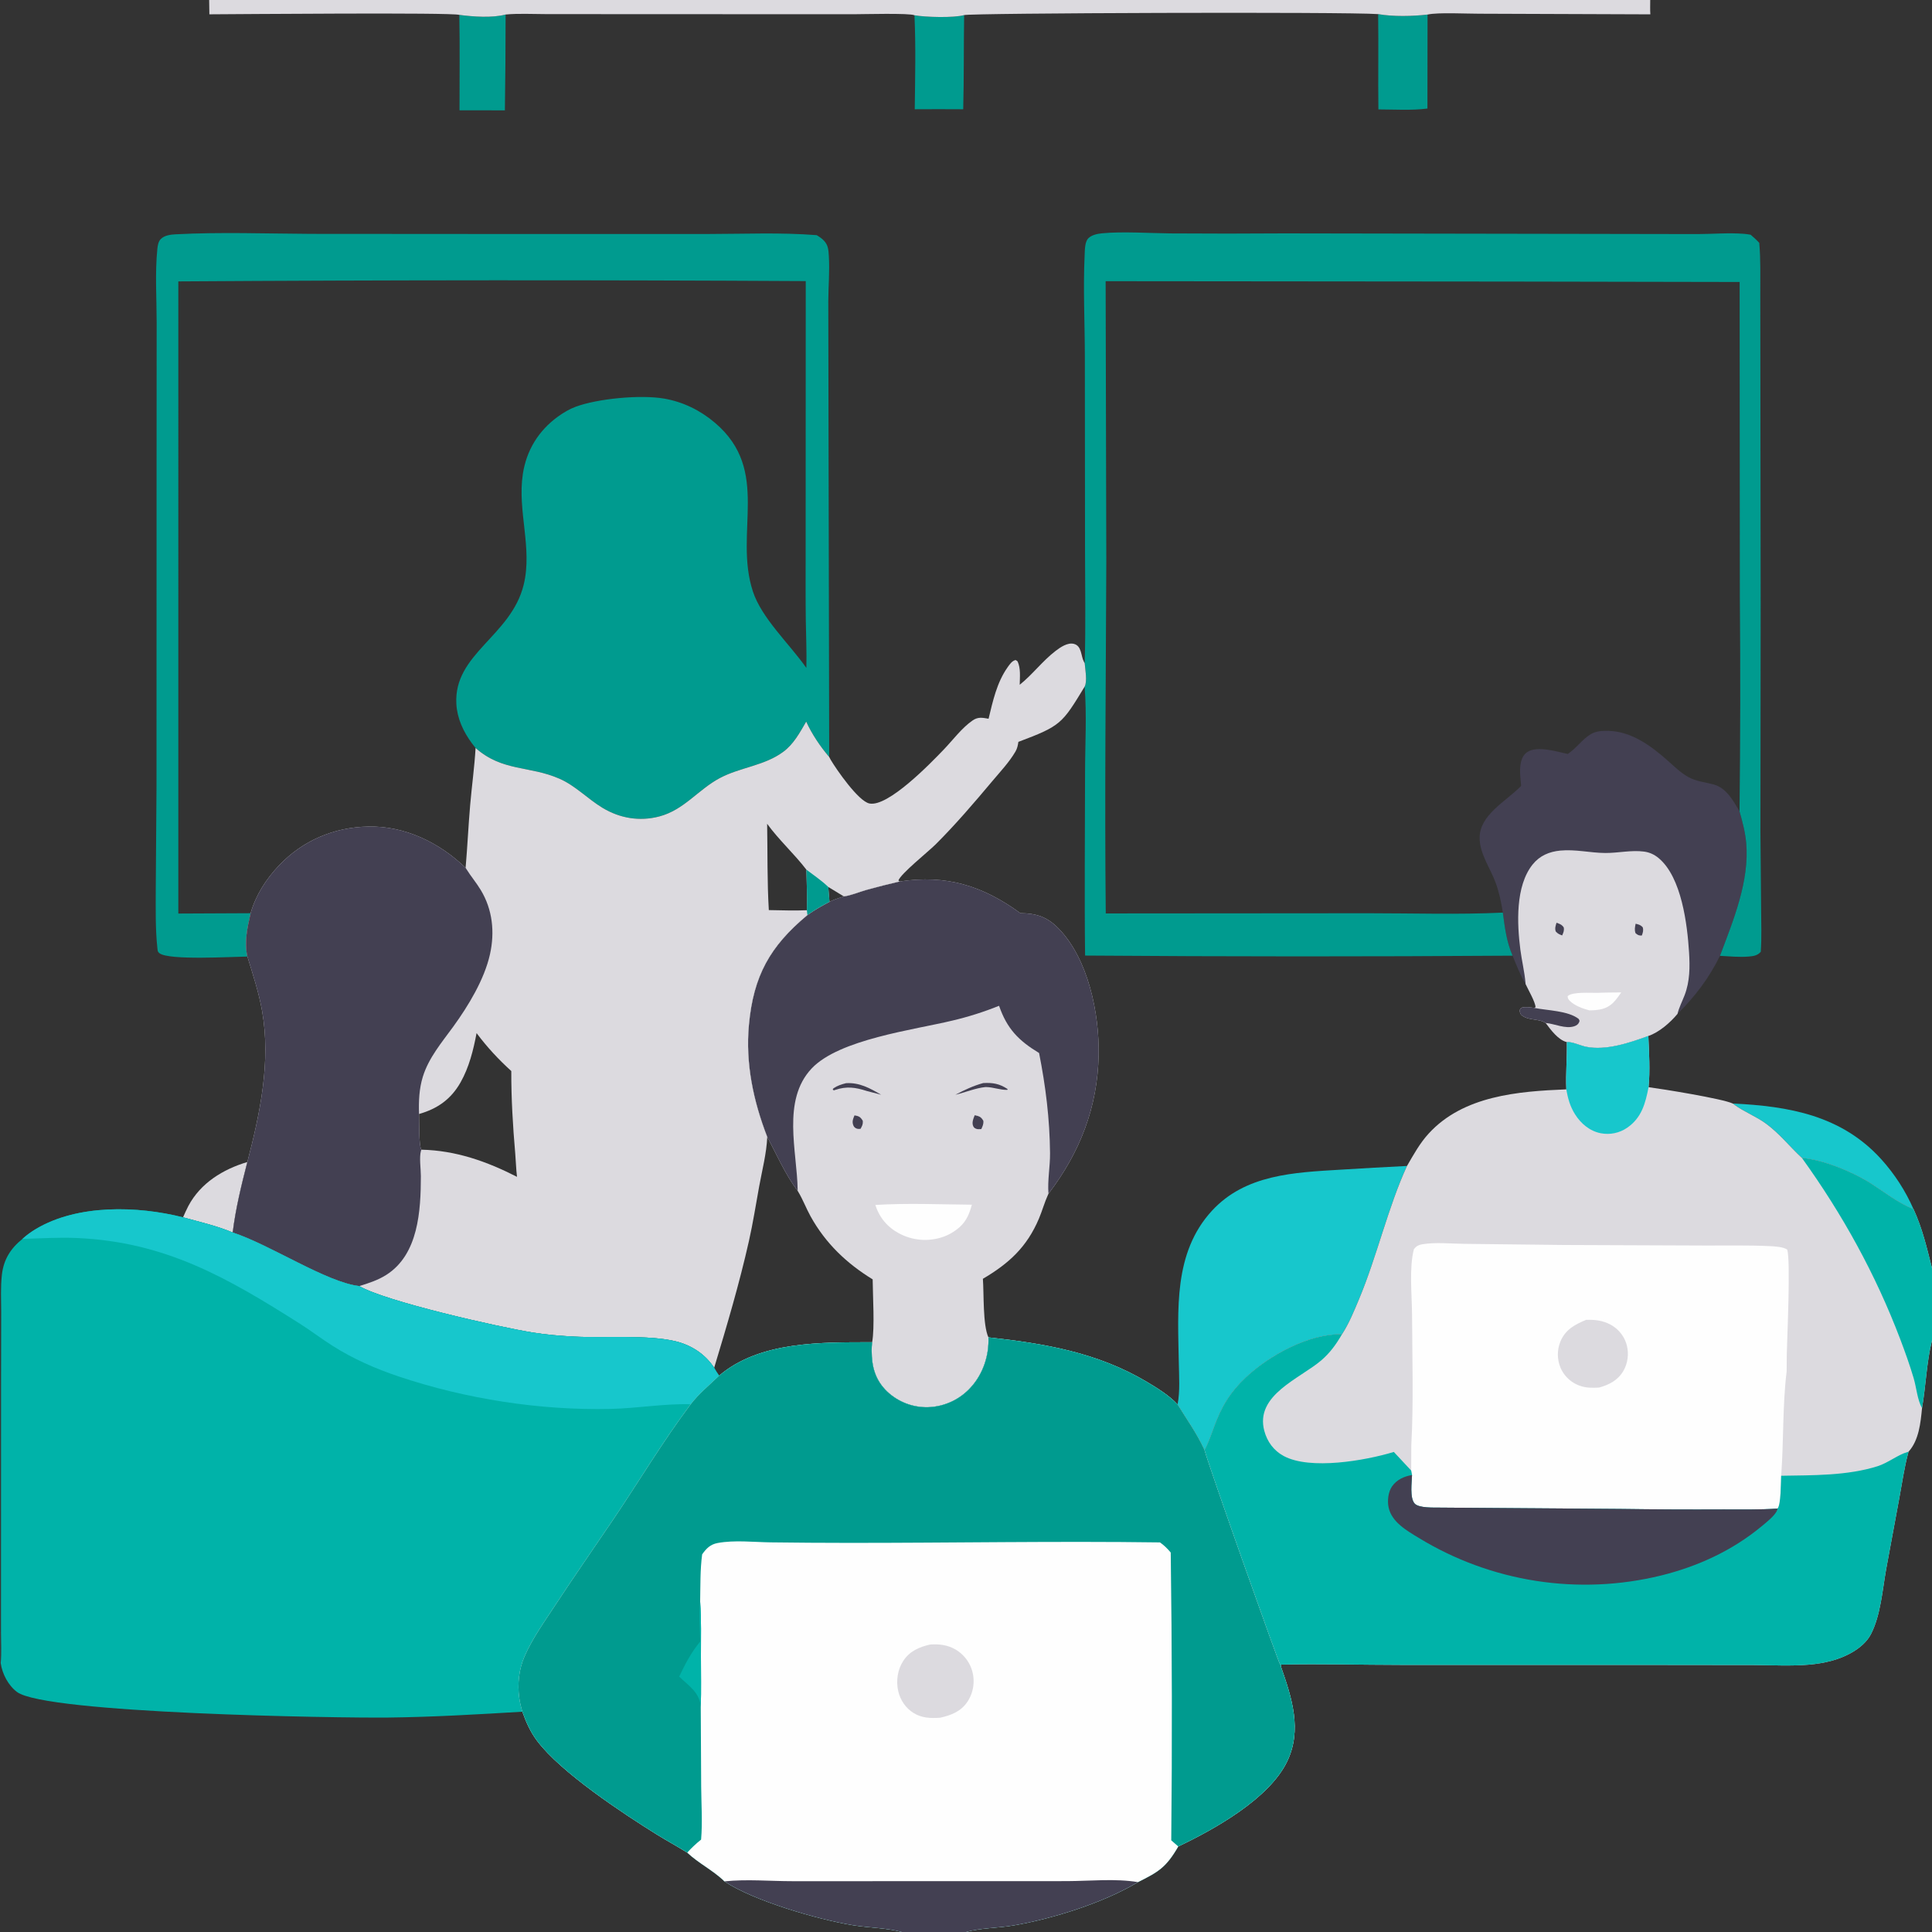
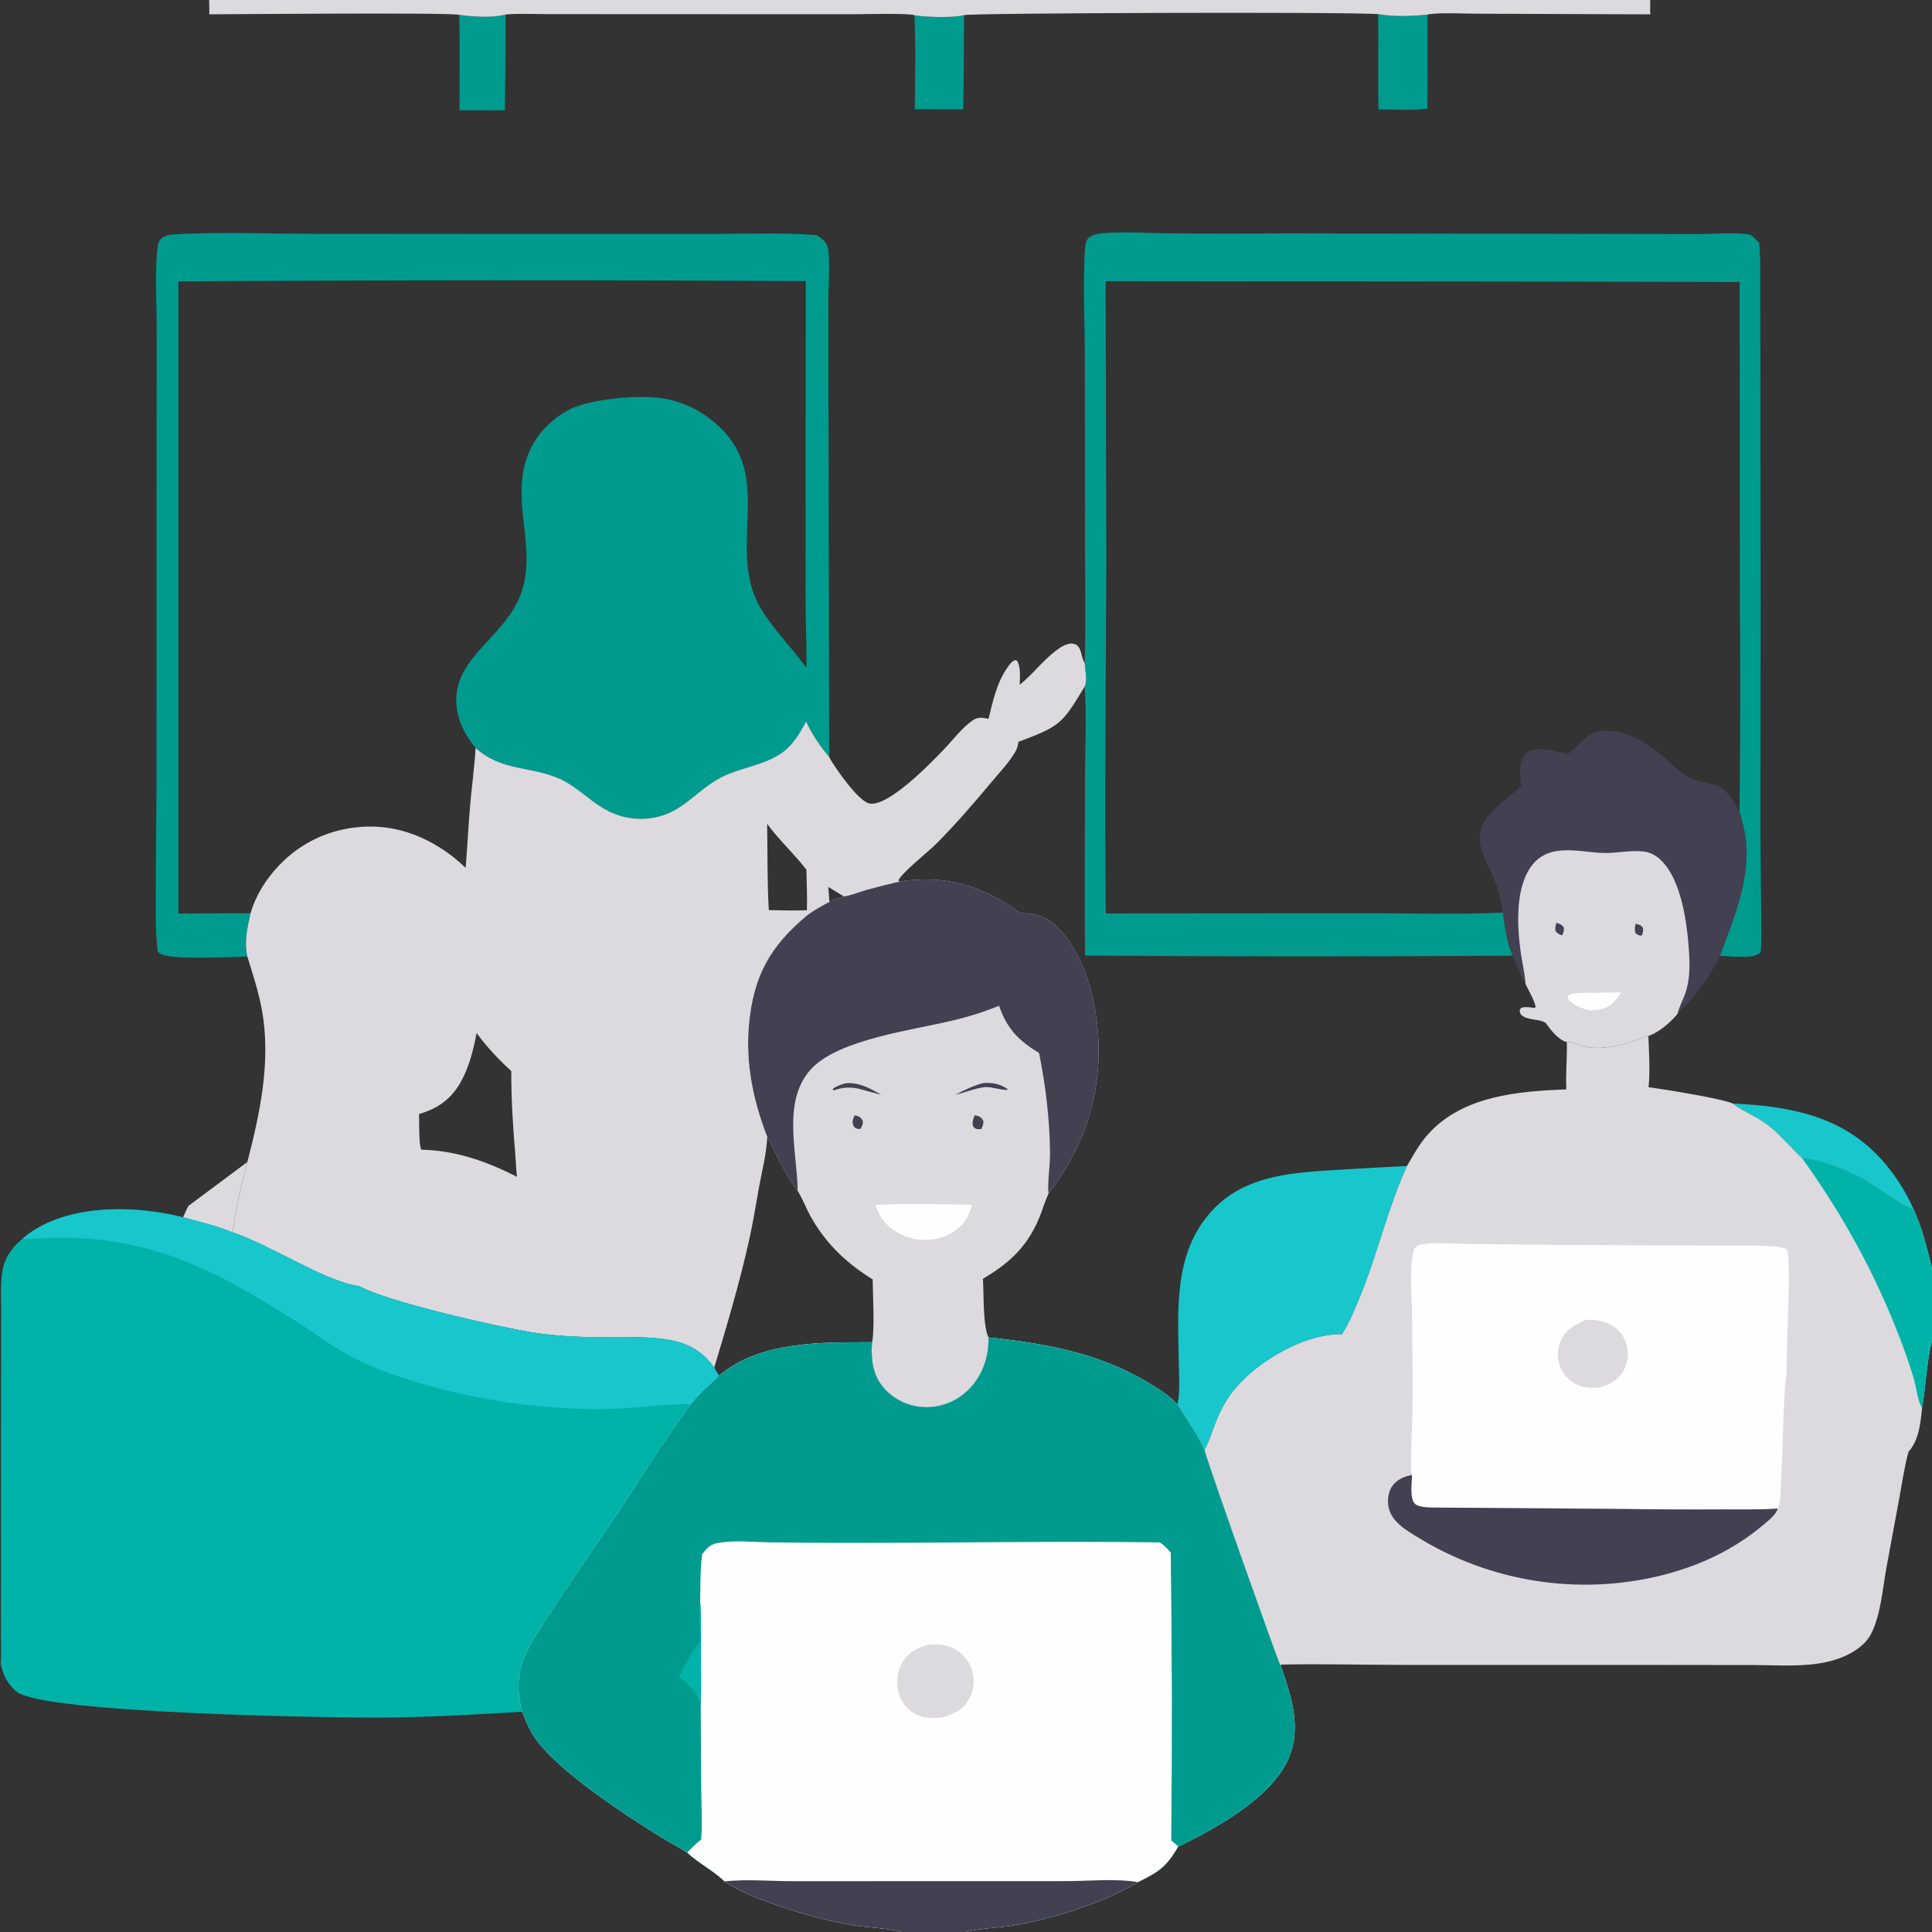
<svg xmlns="http://www.w3.org/2000/svg" width="4568" height="4568">
  <rect width="100%" height="100%" fill="#333333" stroke="none" />
-   <path fill="#DCDADF" transform="scale(4.461 4.461)" d="M131.093 615.886C127.906 628.305 124.905 640.501 123.326 653.253C114.867 649.677 105.836 647.664 97.012 645.196C97.915 643.174 98.806 641.123 99.844 639.165C106.294 627.003 118.242 619.709 131.093 615.886Z" />
+   <path fill="#DCDADF" transform="scale(4.461 4.461)" d="M131.093 615.886C127.906 628.305 124.905 640.501 123.326 653.253C114.867 649.677 105.836 647.664 97.012 645.196C97.915 643.174 98.806 641.123 99.844 639.165Z" />
  <path fill="#009B8F" transform="scale(4.461 4.461)" d="M267.984 7.695Q267.97 33.091 267.597 58.484L243.549 58.458C243.525 41.615 243.775 24.725 243.445 7.888C250.683 8.849 260.972 9.608 267.984 7.695Z" />
  <path fill="#009B8F" transform="scale(4.461 4.461)" d="M484.678 8.094C490.425 9.125 505.624 9.549 511.005 8.004C510.749 24.643 510.95 41.267 510.513 57.91Q497.67 57.822 484.827 57.907C485.028 41.362 485.431 24.618 484.678 8.094Z" />
  <path fill="#009B8F" transform="scale(4.461 4.461)" d="M730.435 7.48C738.313 8.878 748.685 8.641 756.624 7.717L756.559 57.533C748.133 58.612 739.069 58.009 730.562 57.989C730.352 41.156 730.678 24.317 730.435 7.48Z" />
  <path fill="#17C7CC" transform="scale(4.461 4.461)" d="M918.373 584.875C948.186 586.287 976.026 591.165 997.108 614.427Q999.752 617.357 1002.15 620.489Q1004.55 623.621 1006.7 626.935Q1008.84 630.249 1010.71 633.723Q1012.58 637.198 1014.17 640.811C1005.87 637.485 999.285 632.158 991.843 627.377C982.105 621.122 966.474 614.686 955.014 613.691C948.47 607.641 943.14 600.724 935.851 595.43C930.6 591.617 924.348 589.261 919.159 585.462L918.373 584.875Z" />
  <path fill="#DCDADF" transform="scale(4.461 4.461)" d="M110.855 0L874.64 0C874.652 2.5 874.525 5.113 874.706 7.6L784.094 7.268C777.644 7.302 762.206 6.466 756.624 7.717C748.685 8.641 738.313 8.878 730.435 7.48C713.266 6.201 513.873 6.894 511.005 8.004C505.624 9.549 490.425 9.125 484.678 8.094C482.392 6.845 456.956 7.55 452.233 7.548L327.617 7.503L289.068 7.474C282.098 7.466 274.912 7.053 267.984 7.695C260.972 9.608 250.683 8.849 243.445 7.888C239.722 6.531 124.759 7.526 110.969 7.589L110.855 0Z" />
  <path fill="#009B8F" transform="scale(4.461 4.461)" d="M131.114 506.986C122.744 507.083 89.739 509.073 84.605 505.283C83.484 504.455 83.55 503.77 83.41 502.481C82.307 492.302 82.56 481.903 82.553 471.681L82.948 416.976L82.984 243.756L83.031 170.95C83.027 158.145 82.1 144.613 83.404 131.892C83.586 130.111 83.895 128.023 85.22 126.69C87.211 124.688 90.469 124.32 93.129 124.18C116.926 122.928 141.173 123.84 165.007 123.955L275.515 124.03L375.219 124.02C394.42 124.012 413.694 123.122 432.851 124.635C434.271 125.501 435.609 126.383 436.756 127.603C439.023 130.015 439.108 132.671 439.3 135.805C439.785 143.697 439.038 151.777 439.004 159.692L439.102 213.601L439.488 401.199C434.801 395.772 430.26 388.98 427.298 382.467C423.895 388.3 420.712 394.336 415.169 398.45C405.1 405.921 392.335 406.633 381.503 412.396C370.013 418.509 362.56 429.297 349.395 432.741C338.965 435.469 328.539 433.711 319.368 428.18C311.504 423.436 305.042 416.473 296.552 412.74C280.656 405.751 266.32 409.045 252.064 396.444C251.387 395.641 250.759 394.807 250.132 393.964C245.598 387.866 242.337 380.86 241.878 373.19C240.279 346.466 270.913 337.232 277.572 309.874C282.294 290.474 274.141 270.813 277.107 251.275C279.019 238.68 285.421 228.258 295.731 220.79C298.583 218.725 301.732 216.84 305.041 215.61C316.87 211.214 339.542 209.107 351.993 211.258C362.064 212.997 371.221 217.507 378.987 224.119C408.787 249.491 388.825 282.183 399.025 313.419C403.688 327.697 418.4 341.232 427.38 354.011C427.612 345.597 427.192 337.182 427.083 328.768C426.931 317.015 427.002 305.253 427.005 293.498L427.057 148.983Q260.788 148.053 94.518 149.143L94.517 484.19L132.816 484.013C131.138 491.494 129.342 499.335 131.114 506.986Z" />
  <path fill="#434052" transform="scale(4.461 4.461)" d="M830.92 399.621C835.432 396.679 838.497 391.899 843.128 389.122C846.019 387.388 849.413 387.282 852.703 387.377C864.827 387.725 875.171 395.399 883.88 403.109C887.328 406.162 890.726 409.55 894.77 411.812C899.093 414.229 903.686 414.528 908.341 415.815C915.054 417.67 918.712 424.454 921.979 430.036C923.527 435.554 924.988 440.965 925.506 446.7C927.34 466.976 918.62 487.959 911.598 506.608C905.786 518.434 898.446 528.13 889.089 537.369C885.292 541.972 879.371 547.125 873.648 549.086C863.772 552.687 851.236 556.961 840.609 554.812C837.675 554.218 833.299 552.065 830.437 552.323C825.881 551.23 821.887 545.78 819.234 542.191C815.272 539.631 809.869 541.148 806.142 537.786C805.747 536.971 805.443 536.461 805.505 535.525C805.559 534.719 805.993 534.585 806.548 534.069C808.745 533.494 810.908 533.931 813.13 534.192L813.864 533.85C813.801 531.121 809.871 524.389 808.583 521.557C805.767 516.857 803.743 511.588 801.689 506.518C798.507 499.227 797.56 491.504 796.533 483.696C795.656 478.229 794.587 472.927 792.662 467.72C789.826 460.053 784.185 452.41 784.216 444C784.261 431.936 798.05 424.747 805.637 417.115L806.221 416.523C805.922 412.859 805.317 408.672 805.914 405.044C806.335 402.484 807.293 400.013 809.558 398.549C814.817 395.149 825.269 398.37 830.92 399.621Z" />
  <path fill="#DCDADF" transform="scale(4.461 4.461)" d="M808.583 521.557L808.536 520.952C808.024 515.022 806.565 509.199 805.807 503.295C804.058 489.664 803.109 469.688 812.297 458.209C816.064 453.504 821.107 451.388 826.996 450.818C834.914 450.051 842.916 452.047 850.823 452.099C857.6 452.143 864.598 450.458 871.337 451.349C874.364 451.75 876.873 452.93 879.205 454.895C891.292 465.078 894.296 489.97 895.218 504.745C895.701 512.488 895.672 520.143 892.861 527.471C891.61 530.734 889.916 533.969 889.089 537.369C885.292 541.972 879.371 547.125 873.648 549.086C863.772 552.687 851.236 556.961 840.609 554.812C837.675 554.218 833.299 552.065 830.437 552.323C825.881 551.23 821.887 545.78 819.234 542.191C815.272 539.631 809.869 541.148 806.142 537.786C805.747 536.971 805.443 536.461 805.505 535.525C805.559 534.719 805.993 534.585 806.548 534.069C808.745 533.494 810.908 533.931 813.13 534.192L813.864 533.85C813.801 531.121 809.871 524.389 808.583 521.557Z" />
  <path fill="#434052" transform="scale(4.461 4.461)" d="M866.905 489.591C868.502 489.968 869.561 490.217 870.687 491.514C871.145 493.221 870.745 494.233 870.206 495.834C868.64 495.932 867.978 495.573 866.854 494.596C866.212 492.771 866.543 491.456 866.905 489.591Z" />
  <path fill="#434052" transform="scale(4.461 4.461)" d="M824.975 489.064C826.572 489.609 827.825 490.073 828.794 491.534C829.133 493.254 828.627 494.25 827.972 495.79C826.502 495.255 825.628 494.89 824.554 493.676C823.986 491.963 824.493 490.718 824.975 489.064Z" />
  <path fill="#FEFEFE" transform="scale(4.461 4.461)" d="M846.752 526.224C850.915 526.03 855.097 526.046 859.265 525.995C857.968 527.923 856.604 529.87 854.937 531.5C851.293 535.063 847.18 535.422 842.368 535.504C839.054 534.647 834.696 533.059 832.21 530.651C831.265 529.737 830.91 529.273 830.869 527.963C833.432 525.52 842.977 526.334 846.752 526.224Z" />
-   <path fill="#434052" transform="scale(4.461 4.461)" d="M819.234 542.191C815.272 539.631 809.869 541.148 806.142 537.786C805.747 536.971 805.443 536.461 805.505 535.525C805.559 534.719 805.993 534.585 806.548 534.069C808.745 533.494 810.908 533.931 813.13 534.192C820.043 535.602 831.146 535.658 836.727 540.05C837.046 540.716 837.317 540.848 837.034 541.602C836.564 542.853 835.662 543.49 834.427 543.914C829.733 545.523 823.923 542.565 819.234 542.191Z" />
  <path fill="#009B8F" transform="scale(4.461 4.461)" d="M574.899 351.453C575.499 331.88 575.095 312.2 575.081 292.614L574.989 189.171C574.968 171.223 574.021 152.861 574.883 134.959C575.007 132.377 574.948 128.221 576.804 126.315C578.532 124.54 581.655 123.892 584.009 123.662C594.898 122.597 609.204 123.596 620.381 123.708Q650.554 123.92 680.727 123.697L849.442 123.977L899.72 124.066C907.812 124.045 916.242 123.289 924.279 123.927C925.497 124.024 926.669 124.187 927.869 124.415C929.448 125.805 931.033 127.152 932.431 128.73C933.213 137.681 932.959 146.747 932.974 155.727L933.026 195.164L933.178 319.974L933.053 441L933.415 481.803C933.465 489.296 933.752 496.989 933.235 504.458C931.524 506.465 929.337 506.782 926.806 506.988C921.799 507.396 916.609 506.891 911.598 506.608C918.62 487.959 927.34 466.976 925.506 446.7C924.988 440.965 923.527 435.554 921.979 430.036Q922.632 373.154 922.144 316.27L922.03 149.454L802.034 149.231L586.004 149.037L586.355 297.485C586.15 359.683 585.419 421.941 586.07 484.136L725.354 484.029C748.991 484.027 772.933 484.819 796.533 483.696C797.56 491.504 798.507 499.227 801.689 506.518Q688.4 507.31 575.111 506.459C574.725 474.14 575.071 441.778 575.096 409.455C575.108 394.434 576.052 378.895 574.868 363.937C576.389 361.007 575.172 354.816 574.899 351.453Z" />
  <path fill="#17C7CC" transform="scale(4.461 4.461)" d="M624.134 744.36C625.489 737.154 624.911 729.794 624.79 722.503C624.325 694.427 621.819 664.077 642.291 641.772C660.048 622.425 685.995 621.423 710.46 619.948Q728.087 618.857 745.725 617.974C735.675 639.789 729.837 665.789 720.265 688.654C717.633 694.941 714.971 701.505 711.243 707.226C693.968 706.675 672.669 718.403 660.412 729.928C651.848 737.981 647.308 745.653 643.342 756.544C641.873 760.575 640.481 764.723 638.422 768.494C634.209 759.437 629.293 752.693 624.134 744.36Z" />
  <path fill="#DCDADF" transform="scale(4.461 4.461)" d="M476.843 467.198C501.516 463.4 520.964 469.503 540.802 483.98C549.338 484.077 555.077 485.956 561.135 492.195C576.863 508.393 582.716 537.338 582.298 559.141C581.768 586.839 572.386 610.824 555.702 632.703L555.482 633.174C553.6 637.303 552.411 641.707 550.643 645.888C544.285 660.917 534.791 669.632 520.946 677.781C521.539 685.759 520.838 702.117 523.876 708.829C524.279 718.348 521.052 728.154 514.604 735.238Q514.066 735.838 513.499 736.41Q512.932 736.983 512.336 737.526Q511.741 738.068 511.118 738.581Q510.496 739.093 509.849 739.573Q509.202 740.053 508.531 740.5Q507.861 740.947 507.168 741.359Q506.476 741.772 505.764 742.149Q505.052 742.526 504.321 742.866Q503.591 743.207 502.844 743.51Q502.098 743.813 501.337 744.078Q500.576 744.344 499.802 744.57Q499.029 744.797 498.245 744.984Q497.461 745.171 496.669 745.318Q495.877 745.466 495.078 745.573Q494.28 745.68 493.477 745.747Q492.673 745.814 491.868 745.84Q491.121 745.858 490.375 745.84Q489.628 745.822 488.884 745.767Q488.139 745.712 487.398 745.621Q486.657 745.53 485.921 745.402Q485.185 745.275 484.456 745.111Q483.728 744.948 483.008 744.749Q482.288 744.55 481.579 744.316Q480.87 744.082 480.173 743.813Q479.476 743.545 478.793 743.242Q478.111 742.94 477.443 742.604Q476.776 742.269 476.126 741.901Q475.476 741.533 474.845 741.134Q474.214 740.735 473.603 740.305Q472.993 739.876 472.404 739.417Q471.815 738.957 471.249 738.47Q470.683 737.983 470.142 737.468C463.873 731.392 462.018 724.321 461.99 715.891C461.985 714.403 462.052 712.887 462.244 711.412C463.672 703.678 462.585 686.666 462.521 678.081C448.687 669.591 437.567 659.002 429.635 644.708C427.26 640.428 425.55 635.769 423.03 631.593C422.946 631.455 422.859 631.318 422.774 631.181C416.263 622.61 411.724 612.066 406.651 602.599C399.276 583.508 395.047 563.683 396.946 543.133C399.343 517.188 408.089 501.537 427.935 485.01C431.637 482.302 435.578 480.098 439.633 477.97C442.065 476.724 444.638 475.947 447.227 475.1C450.939 474.658 455.305 472.779 458.96 471.739Q467.849 469.262 476.843 467.198Z" />
  <path fill="#434052" transform="scale(4.461 4.461)" d="M452.887 591.166C453.328 591.245 453.773 591.309 454.206 591.425C455.796 591.85 456.486 592.677 457.292 594.043C457.453 595.849 456.96 596.731 456.098 598.294C455.444 598.386 454.619 598.379 453.996 598.139C453.228 597.843 452.651 597.342 452.335 596.599C451.459 594.545 452.104 593.105 452.887 591.166Z" />
  <path fill="#434052" transform="scale(4.461 4.461)" d="M516.606 591.089C517.117 591.201 517.633 591.298 518.135 591.445C519.706 591.904 520.388 592.644 521.18 594.027C521.359 595.783 520.819 596.848 520.1 598.428C519.413 598.453 518.414 598.574 517.759 598.387C516.979 598.163 516.292 597.827 515.915 597.092C514.898 595.115 515.876 592.985 516.606 591.089Z" />
  <path fill="#434052" transform="scale(4.461 4.461)" d="M448.397 574.103C455.484 573.647 461.129 576.783 467.004 580.229L459.366 578.228C453.33 576.279 448.712 575.638 442.614 577.684L441.972 577.905L441.334 577.496L441.724 576.827C443.906 575.355 445.897 574.754 448.397 574.103Z" />
  <path fill="#434052" transform="scale(4.461 4.461)" d="M521.115 574.035C526.173 573.761 529.742 574.358 534.046 577.215L533.922 577.647C530.06 577.748 526.491 576.207 522.649 576.154C522.512 576.152 522.376 576.155 522.239 576.156C516.95 576.716 511.551 578.998 506.352 580.247C511.175 577.688 515.835 575.479 521.115 574.035Z" />
  <path fill="#FEFEFE" transform="scale(4.461 4.461)" d="M463.964 638.64C480.818 637.59 498.19 638.354 515.093 638.507C513.856 643.145 512.3 647.052 508.654 650.355C505.859 652.804 502.725 654.668 499.174 655.785Q498.483 656.006 497.781 656.192Q497.08 656.378 496.37 656.529Q495.66 656.68 494.943 656.796Q494.227 656.911 493.505 656.991Q492.784 657.071 492.06 657.115Q491.335 657.158 490.609 657.166Q489.884 657.174 489.159 657.145Q488.433 657.117 487.71 657.053Q486.987 656.988 486.269 656.888Q485.55 656.788 484.837 656.652Q484.124 656.516 483.419 656.345Q482.713 656.174 482.017 655.968Q481.321 655.762 480.637 655.522Q479.952 655.282 479.28 655.008Q478.608 654.734 477.95 654.427Q477.293 654.12 476.651 653.78C470.435 650.513 466.065 645.36 463.964 638.64Z" />
  <path fill="#434052" transform="scale(4.461 4.461)" d="M476.843 467.198C501.516 463.4 520.964 469.503 540.802 483.98C549.338 484.077 555.077 485.956 561.135 492.195C576.863 508.393 582.716 537.338 582.298 559.141C581.768 586.839 572.386 610.824 555.702 632.703C555.131 625.548 556.605 618.312 556.535 611.127C556.36 593.071 554.237 575.792 550.725 558.105C539.823 551.505 533.73 545.255 529.517 533.081Q517.5 537.924 504.889 540.898C484.587 545.818 444.72 550.824 430.148 566.34C414.268 583.249 422.479 610.199 422.771 630.633L422.774 631.181C416.263 622.61 411.724 612.066 406.651 602.599C399.276 583.508 395.047 563.683 396.946 543.133C399.343 517.188 408.089 501.537 427.935 485.01C431.637 482.302 435.578 480.098 439.633 477.97C442.065 476.724 444.638 475.947 447.227 475.1C450.939 474.658 455.305 472.779 458.96 471.739Q467.849 469.262 476.843 467.198Z" />
  <path fill="#DCDADF" transform="scale(4.461 4.461)" d="M540.459 362.936C547.282 357.488 552.543 350.298 559.501 344.978C561.986 343.078 565.83 340.428 569.144 341.252C573.43 342.317 572.82 347.657 574.492 350.741C574.623 350.981 574.763 351.216 574.899 351.453C575.172 354.816 576.389 361.007 574.868 363.937C562.864 383.701 562.293 384.718 539.758 393.201C539.49 395.052 539.166 396.683 538.215 398.317C534.897 404.013 530.027 409.14 525.786 414.194C516.263 425.541 506.33 437.149 495.826 447.606C492.077 451.338 477.316 463.139 476.166 466.697L476.843 467.198Q467.849 469.262 458.96 471.739C455.305 472.779 450.939 474.658 447.227 475.1C444.638 475.947 442.065 476.724 439.633 477.97C435.578 480.098 431.637 482.302 427.935 485.01C408.089 501.537 399.343 517.188 396.946 543.133C395.047 563.683 399.276 583.508 406.651 602.599C411.724 612.066 416.263 622.61 422.774 631.181C422.859 631.318 422.946 631.455 423.03 631.593C425.55 635.769 427.26 640.428 429.635 644.708C437.567 659.002 448.687 669.591 462.521 678.081C462.585 686.666 463.672 703.678 462.244 711.412C435.568 711.467 402.7 710.73 381.166 729.113C380.152 727.765 379.329 726.424 378.52 724.944C373.827 717.777 366.598 713.047 358.354 710.975C343.82 707.321 320.151 709.253 304.322 708.42C296.975 708.034 289.522 707.424 282.259 706.245C263.27 703.162 204.086 689.675 190.416 681.644C173.093 679.722 143.014 659.633 123.326 653.253C124.905 640.501 127.906 628.305 131.093 615.886C137.832 590.088 143.619 562.56 138.922 535.899C137.189 526.064 134.039 516.517 131.114 506.986C129.342 499.335 131.138 491.494 132.816 484.013C135.559 474.454 141.019 465.933 147.826 458.752C160.382 445.504 177.01 438.438 195.223 438.084C214.728 437.706 232.923 446.602 246.781 459.958C247.749 448.837 248.236 437.677 249.204 426.552C250.077 416.519 251.478 406.494 252.064 396.444C266.32 409.045 280.656 405.751 296.552 412.74C305.042 416.473 311.504 423.436 319.368 428.18C328.539 433.711 338.965 435.469 349.395 432.741C362.56 429.297 370.013 418.509 381.503 412.396C392.335 406.633 405.1 405.921 415.169 398.45C420.712 394.336 423.895 388.3 427.298 382.467C430.26 388.98 434.801 395.772 439.488 401.199C439.735 401.682 439.97 402.172 440.246 402.639C443.334 407.88 454.908 424.587 460.758 425.845C470.589 427.959 493.246 404.543 500.31 397.159C505.071 392.182 509.836 385.735 515.519 381.83C518.376 379.867 520.696 380.366 523.957 380.945C526.223 371.564 528.336 361.771 533.984 353.75C535.05 352.237 536.417 350.145 538.343 349.822L539.329 350.533C541.07 354.316 540.525 358.864 540.459 362.936ZM406.651 602.599C406.294 611.297 403.913 620.325 402.353 628.911C400.607 638.522 399.09 648.199 396.95 657.731C391.863 680.388 385.227 702.722 378.52 724.944C379.329 726.424 380.152 727.765 381.166 729.113C402.7 710.73 435.568 711.467 462.244 711.412C463.672 703.678 462.585 686.666 462.521 678.081C448.687 669.591 437.567 659.002 429.635 644.708C427.26 640.428 425.55 635.769 423.03 631.593C422.946 631.455 422.859 631.318 422.774 631.181C416.263 622.61 411.724 612.066 406.651 602.599ZM252.591 547.565C250.896 556.514 248.644 565.642 244.125 573.632C239.056 582.596 231.87 587.652 222.086 590.44C222.243 594.037 221.906 607.174 223.341 609.349C241.612 609.748 257.922 615.536 274.023 623.74C273.521 619.708 273.443 615.545 273.091 611.485C271.816 596.79 270.956 582.431 270.99 567.671C264.06 561.369 258.228 555.073 252.591 547.565ZM406.591 436.616C406.866 451.828 406.577 467.181 407.487 482.361C414.188 482.447 420.974 482.74 427.666 482.435C427.889 475.288 427.544 468.073 427.391 460.922C420.902 452.477 412.853 445.231 406.591 436.616ZM439.001 470.094L439.633 477.97C442.065 476.724 444.638 475.947 447.227 475.1Q443.14 472.554 439.001 470.094Z" />
-   <path fill="#009B8F" transform="scale(4.461 4.461)" d="M427.391 460.922C431.255 463.849 435.512 466.746 439.001 470.094L439.633 477.97C435.578 480.098 431.637 482.302 427.935 485.01L427.666 482.435C427.889 475.288 427.544 468.073 427.391 460.922Z" />
-   <path fill="#434052" transform="scale(4.461 4.461)" d="M132.816 484.013C135.559 474.454 141.019 465.933 147.826 458.752C160.382 445.504 177.01 438.438 195.223 438.084C214.728 437.706 232.923 446.602 246.781 459.958L247.169 460.589C249.538 464.396 252.458 467.838 254.795 471.698C261.079 482.074 262.31 494.038 259.693 505.784C256.718 519.133 248.245 533.087 240.238 544.121C234.155 552.503 227.262 560.554 224.13 570.614C222.123 577.062 221.874 583.741 222.086 590.44C222.243 594.037 221.906 607.174 223.341 609.349C223.273 609.518 223.19 609.683 223.139 609.858C222.11 613.405 223.075 619.556 223.068 623.359C223.032 641.581 221.844 664.9 204.689 675.739C200.268 678.533 195.38 680.114 190.416 681.644C173.093 679.722 143.014 659.633 123.326 653.253C124.905 640.501 127.906 628.305 131.093 615.886C137.832 590.088 143.619 562.56 138.922 535.899C137.189 526.064 134.039 516.517 131.114 506.986C129.342 499.335 131.138 491.494 132.816 484.013Z" />
  <path fill="#00B3A9" transform="scale(4.461 4.461)" d="M830.437 552.323C833.299 552.065 837.675 554.218 840.609 554.812C851.236 556.961 863.772 552.687 873.648 549.086C874.019 557.964 874.639 567.38 873.757 576.222C880.736 577.118 912.868 582.282 918.373 584.875L919.159 585.462C924.348 589.261 930.6 591.617 935.851 595.43C943.14 600.724 948.47 607.641 955.014 613.691C966.474 614.686 982.105 621.122 991.843 627.377C999.285 632.158 1005.87 637.485 1014.17 640.811C1018.96 651.227 1021.22 661.237 1024 672.21L1024 710.317L1024 1024L511.837 1024L478.116 1024L0 1024L0 881.429L0 864.967L0 731.5L0.561 731.5L0.629 695.5C0.624 688.925 0.248 682.172 0.998 675.632C1.924 667.547 5.639 661.658 11.912 656.632C14.09 654.617 16.559 652.848 19.108 651.334C41.176 638.225 72.841 639.086 97.012 645.196C105.836 647.664 114.867 649.677 123.326 653.253C143.014 659.633 173.093 679.722 190.416 681.644C204.086 689.675 263.27 703.162 282.259 706.245C289.522 707.424 296.975 708.034 304.322 708.42C320.151 709.253 343.82 707.321 358.354 710.975C366.598 713.047 373.827 717.777 378.52 724.944C379.329 726.424 380.152 727.765 381.166 729.113C402.7 710.73 435.568 711.467 462.244 711.412C462.052 712.887 461.985 714.403 461.99 715.891C462.018 724.321 463.873 731.392 470.142 737.468Q470.683 737.983 471.249 738.47Q471.815 738.957 472.404 739.417Q472.993 739.876 473.603 740.305Q474.214 740.735 474.845 741.134Q475.476 741.533 476.126 741.901Q476.776 742.269 477.443 742.604Q478.111 742.94 478.793 743.242Q479.476 743.545 480.173 743.813Q480.87 744.082 481.579 744.316Q482.288 744.55 483.008 744.749Q483.728 744.948 484.456 745.111Q485.185 745.275 485.921 745.402Q486.657 745.53 487.398 745.621Q488.139 745.712 488.884 745.767Q489.628 745.822 490.375 745.84Q491.121 745.858 491.868 745.84Q492.673 745.814 493.477 745.747Q494.28 745.68 495.078 745.573Q495.877 745.466 496.669 745.318Q497.461 745.171 498.245 744.984Q499.029 744.797 499.802 744.57Q500.576 744.344 501.337 744.078Q502.098 743.813 502.844 743.51Q503.591 743.207 504.321 742.866Q505.051 742.526 505.764 742.148Q506.476 741.771 507.168 741.359Q507.86 740.947 508.531 740.5Q509.202 740.053 509.849 739.573Q510.496 739.093 511.118 738.581Q511.74 738.068 512.336 737.526Q512.932 736.983 513.499 736.41Q514.066 735.838 514.604 735.238C521.052 728.154 524.279 718.348 523.876 708.829C553.487 712.04 581.692 716.861 607.714 732.333C613.332 735.673 619.643 739.56 624.134 744.36C629.293 752.693 634.209 759.437 638.422 768.494C640.481 764.723 641.873 760.575 643.342 756.544C647.308 745.653 651.848 737.981 660.412 729.928C672.669 718.403 693.968 706.675 711.243 707.226C714.971 701.505 717.633 694.941 720.265 688.654C729.837 665.789 735.675 639.789 745.725 617.974C749.225 611.957 752.481 605.969 757.214 600.801C775.594 580.728 804.526 578.415 830.175 577.378C829.782 569.028 830.633 560.683 830.437 552.323ZM830.437 552.323C830.633 560.683 829.782 569.028 830.175 577.378C804.526 578.415 775.594 580.728 757.214 600.801C752.481 605.969 749.225 611.957 745.725 617.974C735.675 639.789 729.837 665.789 720.265 688.654C717.633 694.941 714.971 701.505 711.243 707.226C693.968 706.675 672.669 718.403 660.412 729.928C651.848 737.981 647.308 745.653 643.342 756.544C641.873 760.575 640.481 764.723 638.422 768.494C641.331 778.985 677.657 881.28 678.486 882.157L679.077 882.261L678.884 883.248C684.652 899.702 690.296 916.936 682.157 933.694C672.617 953.341 643.88 969.43 624.506 978.651C618.074 989.735 614.144 992.07 603.14 997.553C584.907 1008.5 557.974 1016.96 537.046 1020.53C528.779 1021.94 519.905 1021.79 511.837 1024L1024 1024L1024 710.317L1024 672.21C1021.22 661.237 1018.96 651.227 1014.17 640.811C1005.87 637.485 999.285 632.158 991.843 627.377C982.105 621.122 966.474 614.686 955.014 613.691C948.47 607.641 943.14 600.724 935.851 595.43C930.6 591.617 924.348 589.261 919.159 585.462L918.373 584.875C912.868 582.282 880.736 577.118 873.757 576.222C874.639 567.38 874.019 557.964 873.648 549.086C863.772 552.687 851.236 556.961 840.609 554.812C837.675 554.218 833.299 552.065 830.437 552.323ZM0 881.429L0 1024L478.116 1024C469.562 1021.74 460.634 1021.79 451.939 1020.37C433.308 1017.33 399.285 1007.4 383.965 997.15C377.986 991.285 370.234 987.61 364.24 981.904C358.991 978.581 353.469 975.644 348.186 972.354C330.2 961.156 297.379 939.534 284.725 922.732C281.128 917.954 278.842 912.841 276.864 907.233C253.139 908.643 229.559 910.057 205.78 910.325C178.751 910.629 24.219 908.187 9.021 896.78C4.369 893.289 1.215 887.232 0.377 881.514L0 881.429ZM0 731.5L0 864.967L0.525 865L0.561 731.5L0 731.5ZM0 864.967L0 881.429L0.377 881.514C0.879 876.163 0.517 870.396 0.525 865L0 864.967Z" />
  <path fill="#B1CBDA" fill-opacity="0.043" transform="scale(4.461 4.461)" d="M0 864.967L0.525 865C0.517 870.396 0.879 876.163 0.377 881.514L0 881.429L0 864.967Z" />
  <path fill="#B1CBDA" fill-opacity="0.02" transform="scale(4.461 4.461)" d="M0 731.5L0.561 731.5L0.525 865L0 864.967L0 731.5Z" />
  <path fill="#17C7CC" transform="scale(4.461 4.461)" d="M11.912 656.632C14.09 654.617 16.559 652.848 19.108 651.334C41.176 638.225 72.841 639.086 97.012 645.196C105.836 647.664 114.867 649.677 123.326 653.253C143.014 659.633 173.093 679.722 190.416 681.644C204.086 689.675 263.27 703.162 282.259 706.245C289.522 707.424 296.975 708.034 304.322 708.42C320.151 709.253 343.82 707.321 358.354 710.975C366.598 713.047 373.827 717.777 378.52 724.944C379.329 726.424 380.152 727.765 381.166 729.113C376.087 733.978 370.372 738.675 366.085 744.266C352.033 743.887 337.759 746.429 323.646 746.749C286.195 747.599 247.001 741.491 211.496 729.614C199.102 725.468 187.276 720.279 176.207 713.266C170.416 709.597 164.97 705.411 159.182 701.737C120.538 677.204 87.748 658.258 40.929 656.173C31.206 655.74 21.622 656.369 11.912 656.632Z" />
  <path fill="#FEFEFE" transform="scale(4.461 4.461)" d="M523.876 708.829C553.487 712.04 581.692 716.861 607.714 732.333C613.332 735.673 619.643 739.56 624.134 744.36C629.293 752.693 634.209 759.437 638.422 768.494C641.331 778.985 677.657 881.28 678.486 882.157L679.077 882.261L678.884 883.248C684.652 899.702 690.296 916.936 682.157 933.694C672.617 953.341 643.88 969.43 624.506 978.651C618.074 989.735 614.144 992.07 603.14 997.553C584.907 1008.5 557.974 1016.96 537.046 1020.53C528.779 1021.94 519.905 1021.79 511.837 1024L478.116 1024C469.562 1021.74 460.634 1021.79 451.939 1020.37C433.308 1017.33 399.285 1007.4 383.965 997.15C377.986 991.285 370.234 987.61 364.24 981.904C358.991 978.581 353.469 975.644 348.186 972.354C330.2 961.156 297.379 939.534 284.725 922.732C281.128 917.954 278.842 912.841 276.864 907.233C276.108 904.772 275.515 902.165 275.169 899.615C274.203 892.485 275.064 884.688 277.94 878.062C282.051 868.594 288.246 859.947 293.896 851.343C303.963 836.011 314.43 820.976 324.716 805.794C338.604 785.296 351.176 764.076 366.085 744.266C370.372 738.675 376.087 733.978 381.166 729.113C402.7 710.73 435.568 711.467 462.244 711.412C462.052 712.887 461.985 714.403 461.99 715.891C462.018 724.321 463.873 731.392 470.142 737.468Q470.683 737.983 471.249 738.47Q471.815 738.957 472.404 739.417Q472.993 739.876 473.603 740.305Q474.214 740.735 474.845 741.134Q475.476 741.533 476.126 741.901Q476.776 742.269 477.443 742.604Q478.111 742.94 478.793 743.242Q479.476 743.545 480.173 743.813Q480.87 744.082 481.579 744.316Q482.288 744.55 483.008 744.749Q483.728 744.948 484.456 745.111Q485.185 745.275 485.921 745.402Q486.657 745.53 487.398 745.621Q488.139 745.712 488.884 745.767Q489.628 745.822 490.375 745.84Q491.121 745.858 491.868 745.84Q492.673 745.814 493.477 745.747Q494.28 745.68 495.078 745.573Q495.877 745.466 496.669 745.318Q497.461 745.171 498.245 744.984Q499.029 744.797 499.802 744.57Q500.576 744.344 501.337 744.078Q502.098 743.813 502.844 743.51Q503.591 743.207 504.321 742.866Q505.051 742.526 505.764 742.148Q506.476 741.771 507.168 741.359Q507.86 740.947 508.531 740.5Q509.202 740.053 509.849 739.573Q510.496 739.093 511.118 738.581Q511.74 738.068 512.336 737.526Q512.932 736.983 513.499 736.41Q514.066 735.838 514.604 735.238C521.052 728.154 524.279 718.348 523.876 708.829Z" />
  <path fill="#DCDADF" transform="scale(4.461 4.461)" d="M493.034 871.608C497.748 871.297 502.278 871.824 506.42 874.248Q506.839 874.493 507.246 874.759Q507.652 875.024 508.045 875.31Q508.438 875.596 508.815 875.901Q509.193 876.206 509.555 876.53Q509.917 876.853 510.263 877.195Q510.608 877.536 510.936 877.894Q511.264 878.252 511.574 878.627Q511.883 879.001 512.174 879.39Q512.464 879.779 512.734 880.183Q513.005 880.586 513.255 881.002Q513.505 881.419 513.734 881.847Q513.963 882.275 514.17 882.715Q514.377 883.154 514.562 883.603Q514.746 884.052 514.909 884.51Q515.071 884.968 515.21 885.433Q515.349 885.898 515.464 886.37Q515.582 886.854 515.675 887.343Q515.768 887.832 515.837 888.325Q515.905 888.818 515.949 889.314Q515.993 889.81 516.011 890.307Q516.03 890.805 516.024 891.303Q516.017 891.801 515.986 892.297Q515.954 892.794 515.898 893.289Q515.842 893.783 515.761 894.275Q515.68 894.766 515.574 895.252Q515.468 895.739 515.338 896.219Q515.208 896.7 515.054 897.173Q514.9 897.647 514.722 898.112Q514.545 898.577 514.344 899.032Q514.143 899.488 513.92 899.933Q513.696 900.378 513.451 900.811Q513.205 901.244 512.938 901.664C509.475 907.048 504.259 909.081 498.294 910.416C493.28 910.763 488.692 910.644 484.271 907.947C480.041 905.366 477.171 901.096 476.069 896.294C474.826 890.879 475.73 884.844 478.814 880.185C482.199 875.071 487.28 872.912 493.034 871.608Z" />
  <path fill="#434052" transform="scale(4.461 4.461)" d="M383.965 997.15C395.827 995.897 408.191 997.061 420.137 997.054L497.916 997.044L565.554 997.019C577.703 996.973 591.176 995.548 603.14 997.553C584.907 1008.5 557.974 1016.96 537.046 1020.53C528.779 1021.94 519.905 1021.79 511.837 1024L478.116 1024C469.562 1021.74 460.634 1021.79 451.939 1020.37C433.308 1017.33 399.285 1007.4 383.965 997.15Z" />
  <path fill="#009B8F" transform="scale(4.461 4.461)" d="M523.876 708.829C553.487 712.04 581.692 716.861 607.714 732.333C613.332 735.673 619.643 739.56 624.134 744.36C629.293 752.693 634.209 759.437 638.422 768.494C641.331 778.985 677.657 881.28 678.486 882.157L679.077 882.261L678.884 883.248C684.652 899.702 690.296 916.936 682.157 933.694C672.617 953.341 643.88 969.43 624.506 978.651L620.78 975.398Q621.546 899.125 620.503 822.855C618.728 820.766 617.064 819.083 614.81 817.499C559.852 816.742 504.779 817.775 449.807 817.746Q429.07 817.735 408.335 817.473C399.333 817.337 389.244 816.17 380.391 817.812C376.454 818.541 374.407 820.676 372.15 823.818C371.05 832.072 371.261 840.574 371.091 848.893C371.768 858.472 371.507 868.197 371.5 877.801C371.494 886.761 371.726 895.809 371.408 904.759L371.631 947.003C371.708 956.282 372.378 965.765 371.592 975.011C368.898 977.153 366.567 979.368 364.24 981.904C358.991 978.581 353.469 975.644 348.186 972.354C330.2 961.156 297.379 939.534 284.725 922.732C281.128 917.954 278.842 912.841 276.864 907.233C276.108 904.772 275.515 902.165 275.169 899.615C274.203 892.485 275.064 884.688 277.94 878.062C282.051 868.594 288.246 859.947 293.896 851.343C303.963 836.011 314.43 820.976 324.716 805.794C338.604 785.296 351.176 764.076 366.085 744.266C370.372 738.675 376.087 733.978 381.166 729.113C402.7 710.73 435.568 711.467 462.244 711.412C462.052 712.887 461.985 714.403 461.99 715.891C462.018 724.321 463.873 731.392 470.142 737.468Q470.683 737.983 471.249 738.47Q471.815 738.957 472.404 739.417Q472.993 739.876 473.603 740.305Q474.214 740.735 474.845 741.134Q475.476 741.533 476.126 741.901Q476.776 742.269 477.443 742.604Q478.111 742.94 478.793 743.242Q479.476 743.545 480.173 743.813Q480.87 744.082 481.579 744.316Q482.288 744.55 483.008 744.749Q483.728 744.948 484.456 745.111Q485.185 745.275 485.921 745.402Q486.657 745.53 487.398 745.621Q488.139 745.712 488.884 745.767Q489.628 745.822 490.375 745.84Q491.121 745.858 491.868 745.84Q492.673 745.814 493.477 745.747Q494.28 745.68 495.078 745.573Q495.877 745.466 496.669 745.318Q497.461 745.171 498.245 744.984Q499.029 744.797 499.802 744.57Q500.576 744.344 501.337 744.078Q502.098 743.813 502.844 743.51Q503.591 743.207 504.321 742.866Q505.051 742.526 505.764 742.148Q506.476 741.771 507.168 741.359Q507.86 740.947 508.531 740.5Q509.202 740.053 509.849 739.573Q510.496 739.093 511.118 738.581Q511.74 738.068 512.336 737.526Q512.932 736.983 513.499 736.41Q514.066 735.838 514.604 735.238C521.052 728.154 524.279 718.348 523.876 708.829Z" />
  <path fill="#00B3A9" transform="scale(4.461 4.461)" d="M371.091 848.893C371.768 858.472 371.507 868.197 371.5 877.801C371.494 886.761 371.726 895.809 371.408 904.759C370.912 897.083 365.191 893.636 359.97 888.62C363.138 881.942 366.402 875.709 371.145 870.004C370.937 863.075 370.369 855.787 371.091 848.893Z" />
  <path fill="#DCDADF" transform="scale(4.461 4.461)" d="M830.437 552.323C833.299 552.065 837.675 554.218 840.609 554.812C851.236 556.961 863.772 552.687 873.648 549.086C874.019 557.964 874.639 567.38 873.757 576.222C880.736 577.118 912.868 582.282 918.373 584.875L919.159 585.462C924.348 589.261 930.6 591.617 935.851 595.43C943.14 600.724 948.47 607.641 955.014 613.691C966.474 614.686 982.105 621.122 991.843 627.377C999.285 632.158 1005.87 637.485 1014.17 640.811C1018.96 651.227 1021.22 661.237 1024 672.21L1024 710.317L1024 1024L511.837 1024C519.905 1021.79 528.779 1021.94 537.046 1020.53C557.974 1016.96 584.907 1008.5 603.14 997.553C614.144 992.07 618.074 989.735 624.506 978.651C643.88 969.43 672.617 953.341 682.157 933.694C690.296 916.936 684.652 899.702 678.884 883.248L679.077 882.261L678.486 882.157C677.657 881.28 641.331 778.985 638.422 768.494C640.481 764.723 641.873 760.575 643.342 756.544C647.308 745.653 651.848 737.981 660.412 729.928C672.669 718.403 693.968 706.675 711.243 707.226C714.971 701.505 717.633 694.941 720.265 688.654C729.837 665.789 735.675 639.789 745.725 617.974C749.225 611.957 752.481 605.969 757.214 600.801C775.594 580.728 804.526 578.415 830.175 577.378C829.782 569.028 830.633 560.683 830.437 552.323ZM1018.7 746.332C1017.95 754.15 1017.06 763.348 1011.54 769.451L1011.37 770.084C1009.3 777.817 1008.16 785.972 1006.69 793.844L999.649 831.917C997.71 842.848 996.743 856.186 991.638 866.096C989.49 870.267 985.605 873.463 981.602 875.794C974.705 879.811 966.783 881.567 958.902 882.272C949.238 883.136 939.241 882.538 929.533 882.496L881.197 882.441L742.571 882.42C721.407 882.414 700.236 881.769 679.077 882.261L678.884 883.248C684.652 899.702 690.296 916.936 682.157 933.694C672.617 953.341 643.88 969.43 624.506 978.651C618.074 989.735 614.144 992.07 603.14 997.553C584.907 1008.5 557.974 1016.96 537.046 1020.53C528.779 1021.94 519.905 1021.79 511.837 1024L1024 1024L1024 710.317C1021.1 721.976 1020.76 734.463 1018.7 746.332Z" />
-   <path fill="#17C7CC" transform="scale(4.461 4.461)" d="M830.437 552.323C833.299 552.065 837.675 554.218 840.609 554.812C851.236 556.961 863.772 552.687 873.648 549.086C874.019 557.964 874.639 567.38 873.757 576.222C872.086 584.864 870.087 592.461 862.395 597.74Q861.638 598.259 860.833 598.7Q860.028 599.141 859.183 599.5Q858.339 599.859 857.463 600.133Q856.586 600.406 855.688 600.592Q854.789 600.778 853.876 600.873Q852.963 600.969 852.045 600.974Q851.127 600.979 850.214 600.893Q849.3 600.807 848.399 600.631C842.582 599.499 837.867 595.498 834.774 590.572C832.184 586.444 830.96 582.132 830.175 577.378C829.782 569.028 830.633 560.683 830.437 552.323Z" />
  <path fill="#00B3A9" transform="scale(4.461 4.461)" d="M955.014 613.691C966.474 614.686 982.105 621.122 991.843 627.377C999.285 632.158 1005.87 637.485 1014.17 640.811C1018.96 651.227 1021.22 661.237 1024 672.21L1024 710.317C1021.1 721.976 1020.76 734.463 1018.7 746.332C1016.21 741.889 1015.74 735.408 1014.26 730.427C1012.18 723.454 1009.72 716.531 1007.13 709.731C994.041 675.264 976.525 643.572 955.014 613.691Z" />
  <path fill="#FEFEFE" transform="scale(4.461 4.461)" d="M748.001 766.109C749.26 743.113 748.502 719.779 748.399 696.748C748.351 686.178 746.768 672.134 749.398 662.042C750.573 660.558 751.8 659.842 753.639 659.511C760.422 658.29 769.757 659.204 776.735 659.26L828.766 659.854L904.123 660.15C915.339 660.208 926.724 659.921 937.917 660.456C940.613 660.585 945.068 660.811 947.265 662.305C949.107 668.675 947.222 708.583 947.018 717.885L946.951 726.881C944.7 745.135 945.441 763.84 944.042 782.174C943.86 785.536 943.987 797.791 942.09 799.557C932.566 800.24 922.816 799.96 913.26 800.005Q886.057 800.141 858.856 799.752L762.985 799.048C759.856 798.994 751.959 799.367 749.765 796.883C747.102 793.867 748.284 785.644 748.389 781.784L747.946 779.406L748.001 766.109Z" />
  <path fill="#DCDADF" transform="scale(4.461 4.461)" d="M840.648 699.546C845.186 699.379 849.49 699.842 853.541 702.049Q853.938 702.26 854.323 702.492Q854.708 702.723 855.081 702.974Q855.454 703.225 855.813 703.495Q856.172 703.764 856.517 704.052Q856.863 704.34 857.193 704.645Q857.522 704.95 857.836 705.272Q858.15 705.594 858.447 705.931Q858.743 706.269 859.022 706.621Q859.302 706.973 859.562 707.339Q859.823 707.705 860.064 708.084Q860.306 708.463 860.527 708.854Q860.749 709.245 860.95 709.647Q861.152 710.048 861.332 710.46Q861.512 710.871 861.672 711.292Q861.831 711.712 861.968 712.14Q862.105 712.568 862.22 713.002C863.409 717.532 862.752 722.635 860.367 726.674C857.45 731.616 852.829 733.969 847.499 735.438C843.93 735.625 840.683 735.678 837.251 734.433Q836.831 734.284 836.419 734.114Q836.008 733.944 835.605 733.753Q835.203 733.562 834.811 733.351Q834.419 733.139 834.038 732.908Q833.657 732.677 833.289 732.426Q832.921 732.176 832.566 731.907Q832.211 731.638 831.87 731.351Q831.529 731.064 831.204 730.76Q830.878 730.456 830.568 730.136Q830.259 729.815 829.966 729.48Q829.673 729.144 829.398 728.793Q829.123 728.443 828.867 728.079Q828.61 727.715 828.372 727.338Q828.134 726.962 827.916 726.573Q827.698 726.185 827.5 725.786Q827.302 725.387 827.125 724.978Q826.773 724.15 826.506 723.291Q826.238 722.432 826.057 721.55Q825.875 720.669 825.783 719.774Q825.69 718.879 825.686 717.979Q825.682 717.079 825.768 716.183Q825.854 715.287 826.028 714.404Q826.202 713.522 826.463 712.66Q826.724 711.799 827.069 710.968C829.679 704.688 834.723 702.015 840.648 699.546Z" />
-   <path fill="#00B3A9" transform="scale(4.461 4.461)" d="M638.422 768.494C640.481 764.723 641.873 760.575 643.342 756.544C647.308 745.653 651.848 737.981 660.412 729.928C672.669 718.403 693.968 706.675 711.243 707.226C708.184 712.5 704.938 717.037 700.276 721.023C688.932 730.72 665.023 739.387 670.099 758.38C671.636 764.133 675.113 768.864 680.387 771.704C694.417 779.259 723.637 774.126 738.597 769.596C738.646 769.581 738.691 769.559 738.738 769.541L747.946 779.406L748.389 781.784C748.284 785.644 747.102 793.867 749.765 796.883C751.959 799.367 759.856 798.994 762.985 799.048L858.856 799.752Q886.057 800.141 913.26 800.005C922.816 799.96 932.566 800.24 942.09 799.557C943.987 797.791 943.86 785.536 944.042 782.174C960.839 781.875 979.094 782.198 995.199 777.095C1000.59 775.387 1006.06 770.983 1010.87 769.629C1011.09 769.566 1011.32 769.511 1011.54 769.451L1011.37 770.084C1009.3 777.817 1008.16 785.972 1006.69 793.844L999.649 831.917C997.71 842.848 996.743 856.186 991.638 866.096C989.49 870.267 985.605 873.463 981.602 875.794C974.705 879.811 966.783 881.567 958.902 882.272C949.238 883.136 939.241 882.538 929.533 882.496L881.197 882.441L742.571 882.42C721.407 882.414 700.236 881.769 679.077 882.261L678.486 882.157C677.657 881.28 641.331 778.985 638.422 768.494Z" />
  <path fill="#434052" transform="scale(4.461 4.461)" d="M942.09 799.557C942.005 800.137 942.018 800.321 941.704 800.91C940.206 803.72 936.244 806.835 933.82 808.847C918.187 821.82 899.881 830.233 880.213 835.079Q878.191 835.572 876.157 836.016Q874.123 836.459 872.079 836.852Q870.035 837.245 867.981 837.588Q865.928 837.93 863.867 838.223Q861.806 838.515 859.738 838.756Q857.671 838.997 855.598 839.188Q853.525 839.378 851.448 839.517Q849.371 839.656 847.291 839.745Q845.212 839.833 843.13 839.87Q841.049 839.907 838.967 839.892Q836.886 839.878 834.805 839.812Q832.725 839.747 830.646 839.63Q828.568 839.514 826.493 839.346Q824.418 839.178 822.348 838.959Q820.278 838.741 818.214 838.471Q816.15 838.201 814.093 837.881Q812.036 837.561 809.988 837.19Q807.94 836.819 805.901 836.398Q803.862 835.977 801.835 835.505Q799.807 835.034 797.792 834.513Q795.776 833.992 793.774 833.422Q791.772 832.852 789.785 832.232Q787.798 831.613 785.826 830.944Q783.855 830.276 781.9 829.56Q779.946 828.843 778.01 828.079Q776.073 827.315 774.157 826.503Q772.24 825.691 770.343 824.833Q768.447 823.974 766.573 823.069Q764.698 822.164 762.846 821.213Q760.995 820.262 759.167 819.266Q757.339 818.27 755.536 817.229Q753.734 816.188 751.957 815.103C745.689 811.3 737.671 806.781 735.993 799.02C735.23 795.491 735.738 790.688 737.871 787.705C740.375 784.203 744.257 782.457 748.389 781.784C748.284 785.644 747.102 793.867 749.765 796.883C751.959 799.367 759.856 798.994 762.985 799.048L858.856 799.752Q886.057 800.141 913.26 800.005C922.816 799.96 932.566 800.24 942.09 799.557Z" />
</svg>